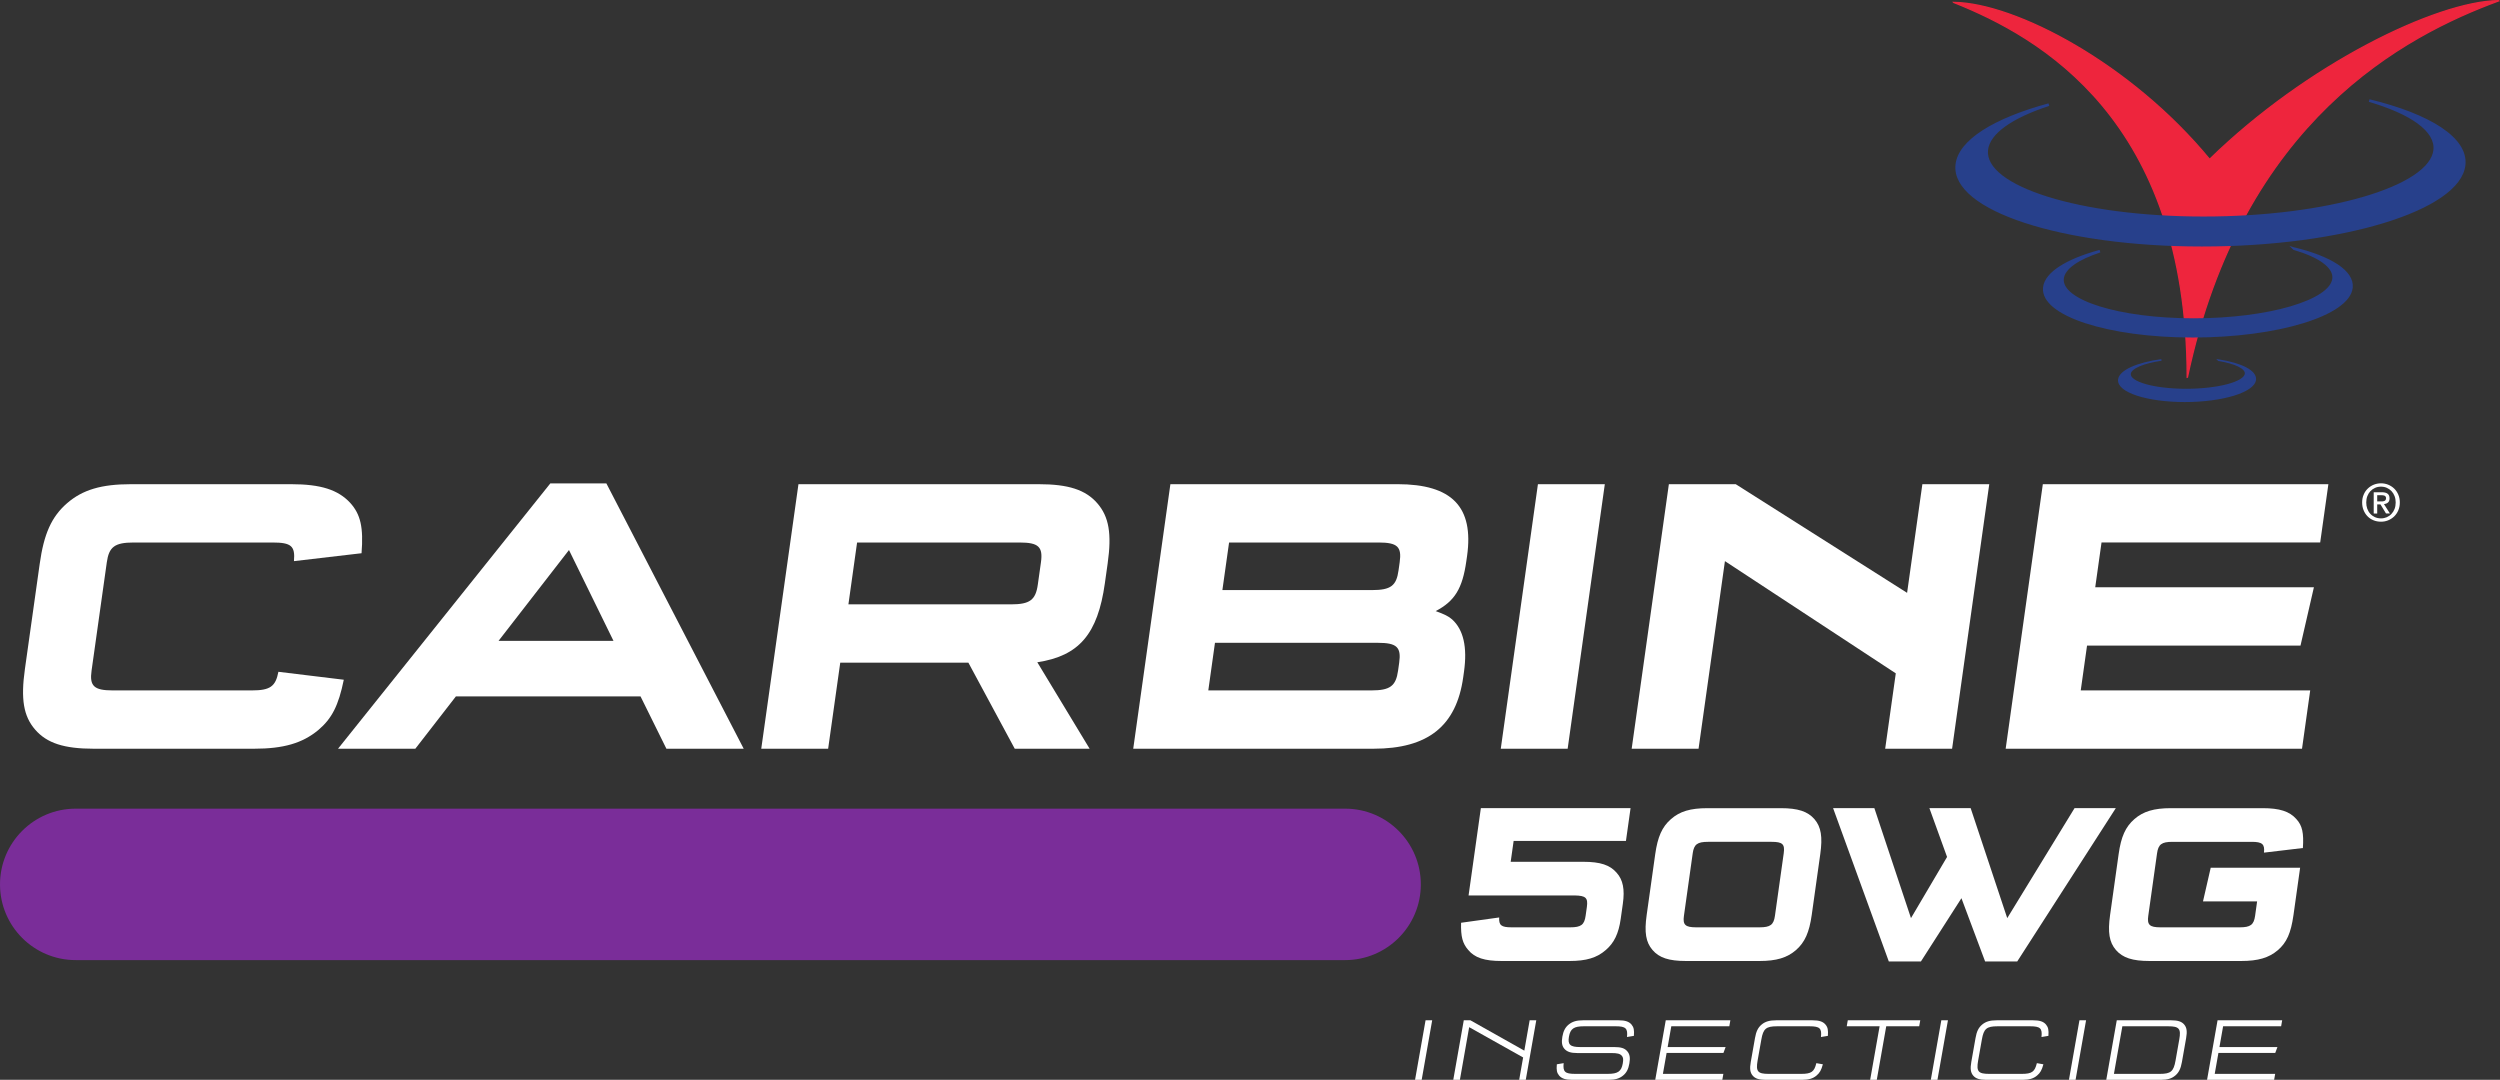
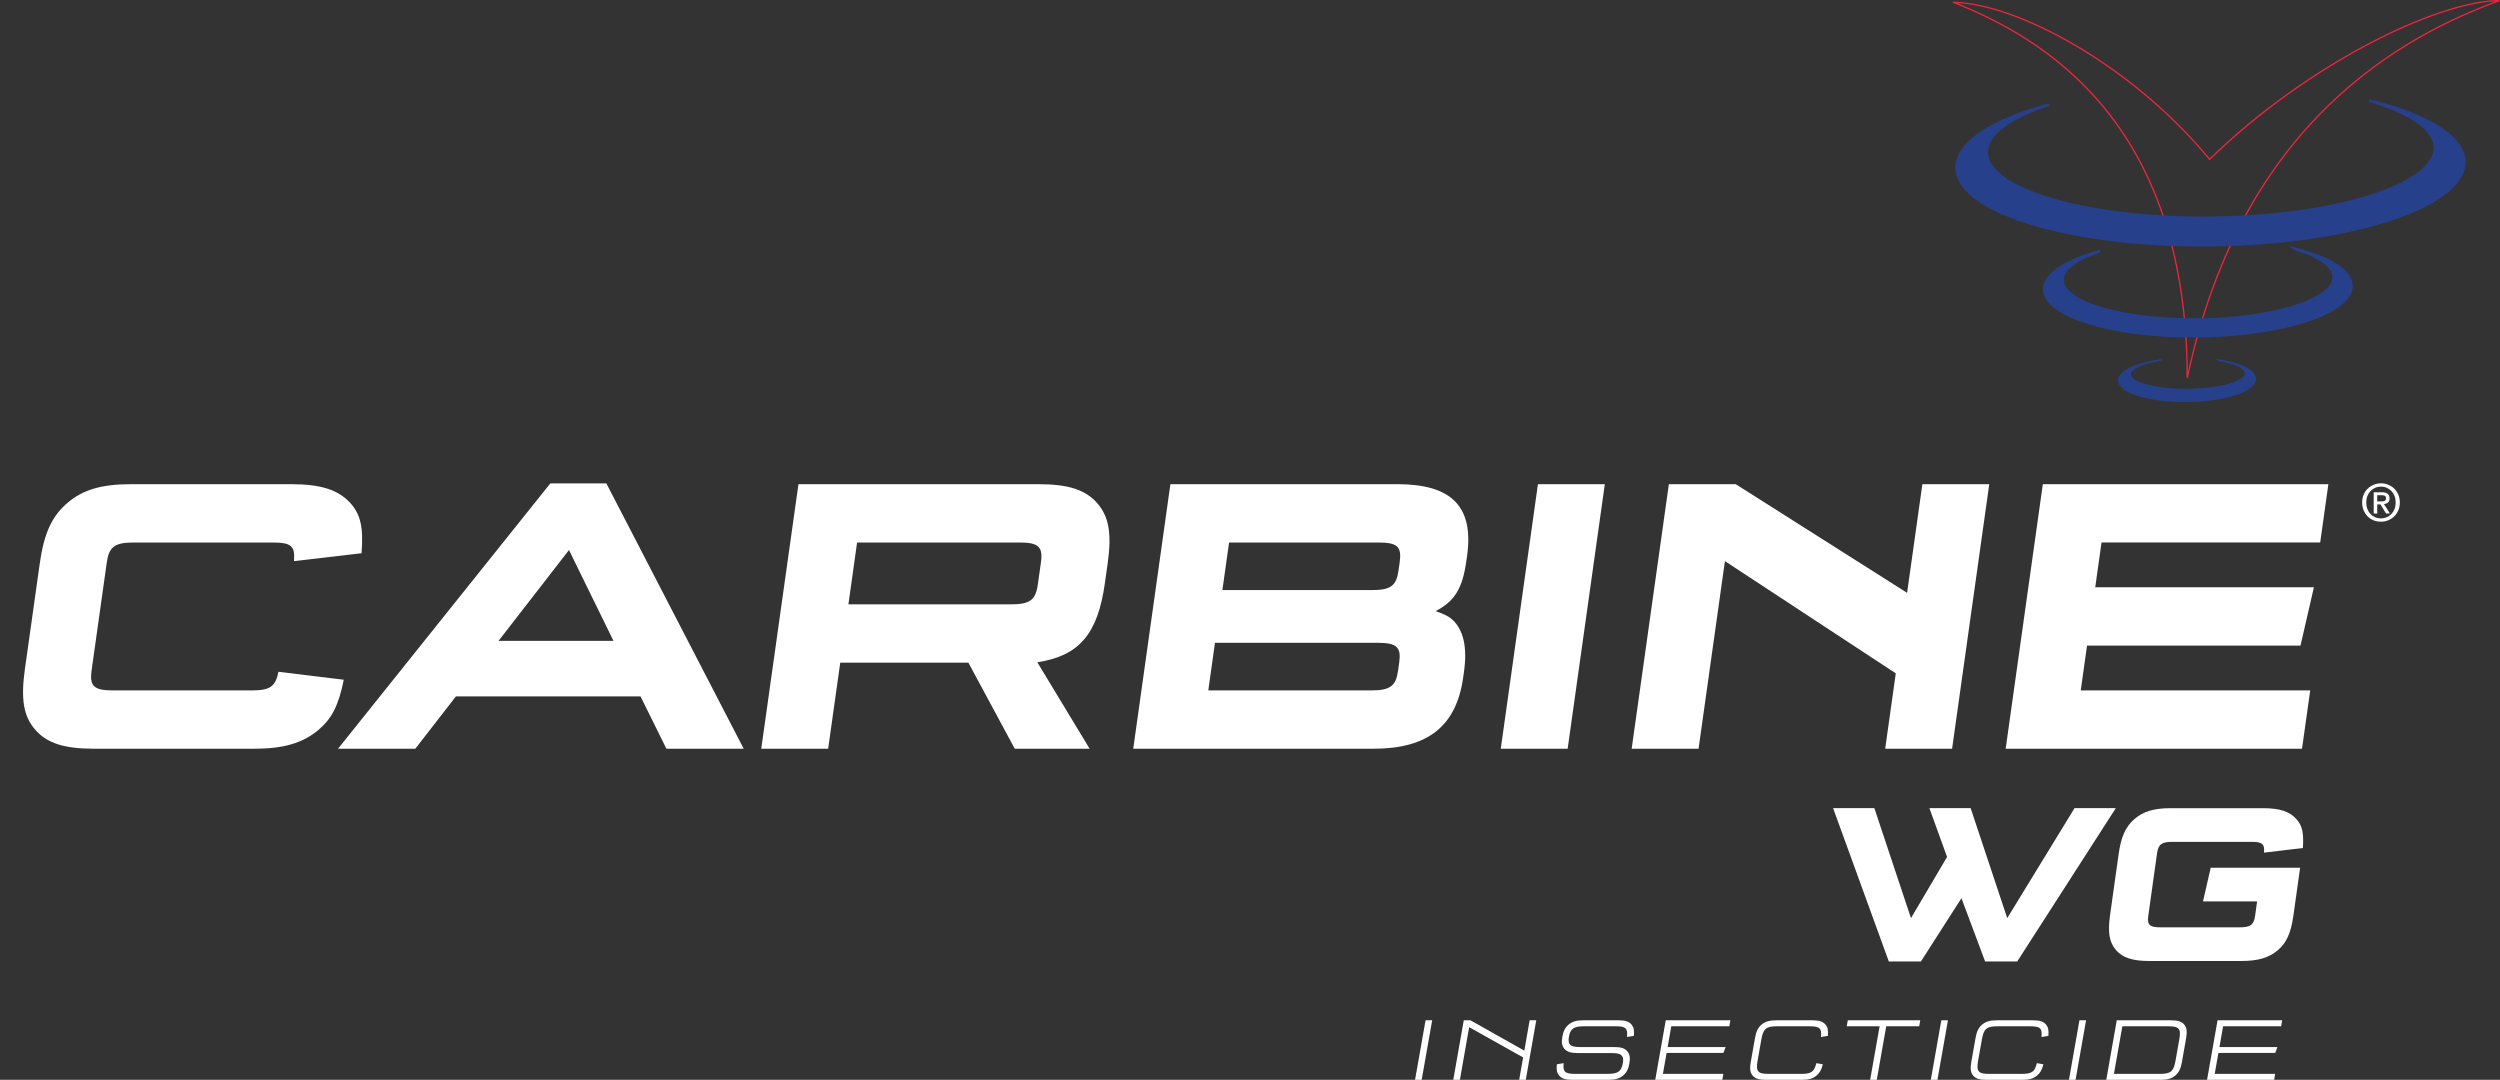
<svg xmlns="http://www.w3.org/2000/svg" height="113.27pt" viewBox="0 0 262.24 113.27" width="262.24pt">
  <rect x="0" y="0" width="262.24" height="113.27" fill="#333333" stroke="none" />
  <clipPath id="a">
    <path d="m148 107h3v6.27h-3zm0 0" />
  </clipPath>
  <clipPath id="b">
    <path d="m152 107h10v6.27h-10zm0 0" />
  </clipPath>
  <clipPath id="c">
    <path d="m163 107h9v6.27h-9zm0 0" />
  </clipPath>
  <clipPath id="d">
    <path d="m173 107h9v6.27h-9zm0 0" />
  </clipPath>
  <clipPath id="e">
    <path d="m183 107h9v6.27h-9zm0 0" />
  </clipPath>
  <clipPath id="f">
    <path d="m193 107h9v6.27h-9zm0 0" />
  </clipPath>
  <clipPath id="g">
    <path d="m202 107h3v6.27h-3zm0 0" />
  </clipPath>
  <clipPath id="h">
    <path d="m206 107h9v6.27h-9zm0 0" />
  </clipPath>
  <clipPath id="i">
    <path d="m217 107h2v6.27h-2zm0 0" />
  </clipPath>
  <clipPath id="j">
    <path d="m220 107h10v6.27h-10zm0 0" />
  </clipPath>
  <clipPath id="k">
    <path d="m231 107h9v6.27h-9zm0 0" />
  </clipPath>
  <clipPath id="l">
-     <path d="m204 0h58.238v40h-58.238zm0 0" />
-   </clipPath>
+     </clipPath>
  <clipPath id="m">
    <path d="m202 0h60.238v42h-60.238zm0 0" />
  </clipPath>
  <clipPath id="n">
    <path d="m201 6h61.238v24h-61.238zm0 0" />
  </clipPath>
-   <path d="m157.258 96.238c-.043.816.215 1.035 1.297 1.035h6.156c1.133 0 1.48-.266 1.613-1.203l.133-.938c.133-.961-.125-1.18-1.273-1.203h-11.137l1.289-9.156h15.703l-.484 3.438h-11.781l-.309 2.188h7.625c1.777 0 2.789.336 3.492 1.152.664.746.863 1.73.648 3.246l-.223 1.586c-.215 1.539-.691 2.523-1.566 3.27-.93.816-2.039 1.152-3.816 1.152h-7.117c-1.781 0-2.816-.336-3.492-1.152-.602-.695-.793-1.395-.754-2.859z" fill="#fff" />
-   <path d="m179.172 88.305c-1.133 0-1.48.266-1.613 1.203l-.922 6.562c-.133.938.145 1.203 1.273 1.203h6.66c1.133 0 1.48-.266 1.613-1.203l.922-6.562c.133-.961-.121-1.203-1.273-1.203zm10.871 7.668c-.258 1.828-.715 2.863-1.645 3.68-.934.816-2.062 1.152-3.844 1.152h-7.695c-1.801 0-2.812-.336-3.516-1.152s-.871-1.852-.613-3.68l.895-6.367c.258-1.828.715-2.863 1.648-3.68.93-.816 2.035-1.152 3.84-1.152h7.695c1.781 0 2.812.336 3.52 1.152.699.816.867 1.852.609 3.68z" fill="#fff" />
  <path d="m201.496 100.855h-3.367l-5.844-16.082h4.328l3.84 11.535 3.785-6.418-1.852-5.117h4.328l3.836 11.535 7.059-11.535h4.328l-10.34 16.082h-3.367l-2.484-6.637z" fill="#fff" />
  <path d="m237.48 89.438c.102-.891-.176-1.133-1.285-1.133h-8.316c-1.133 0-1.48.266-1.613 1.203l-.922 6.562c-.133.938.141 1.203 1.273 1.203h8.32c1.129 0 1.48-.266 1.613-1.203l.211-1.516h-5.676l.809-3.531h9.379l-.695 4.949c-.27 1.926-.723 2.91-1.648 3.703-.934.793-2.062 1.129-3.84 1.129h-9.617c-1.781 0-2.816-.336-3.52-1.152s-.871-1.852-.613-3.68l.898-6.395c.254-1.801.711-2.836 1.645-3.652.934-.816 2.062-1.152 3.84-1.152h9.621c1.777 0 2.812.336 3.52 1.129.648.695.801 1.488.699 3.051z" fill="#fff" />
-   <path d="m141.098 100.711h-133.156c-4.387 0-7.941-3.555-7.941-7.941s3.555-7.945 7.941-7.945h133.156c4.387 0 7.941 3.559 7.941 7.945s-3.555 7.941-7.941 7.941" fill="#7a2d99" />
  <g fill="#fff">
    <path d="m36.062 71.301c-.551 2.703-1.246 4.074-2.676 5.281-1.664 1.375-3.637 1.957-6.742 1.957h-16.805c-3.109 0-4.918-.582-6.148-2-1.227-1.414-1.523-3.199-1.078-6.363l1.551-11.023c.441-3.16 1.242-4.949 2.867-6.363 1.629-1.414 3.598-2 6.707-2h16.805c3.109 0 4.918.586 6.191 1.957 1.094 1.207 1.402 2.578 1.191 5.285l-7.09.828c.137-1.578-.27-1.953-2.246-1.953h-14.574c-1.977 0-2.586.457-2.812 2.078l-1.598 11.359c-.23 1.621.254 2.078 2.227 2.078h14.578c1.934 0 2.496-.414 2.793-1.953z" />
    <path d="m52.297 67.223h12.055l-4.668-9.527zm-4.473 5.824-4.258 5.492h-8.109l22.27-27.832h5.879l14.406 27.832h-8.109l-2.715-5.492z" />
    <path d="m106.051 63.395c1.973 0 2.586-.457 2.812-2.078l.328-2.332c.227-1.621-.254-2.078-2.227-2.078h-17.059l-.91 6.488zm2.906-12.605c3.105 0 4.918.586 6.145 2 1.23 1.414 1.527 3.203 1.086 6.32l-.293 2.082c-.746 5.324-2.707 7.613-7.086 8.277l5.488 9.07h-7.855l-4.863-9.027h-13.441l-1.27 9.027h-7.016l3.902-27.75z" />
    <path d="m128.223 61.898h15.668c2.02 0 2.586-.457 2.812-2.082l.117-.832c.23-1.621-.211-2.078-2.227-2.078h-15.668zm-1.477 10.523h17.098c1.973 0 2.582-.457 2.809-2.078l.117-.832c.23-1.625-.254-2.082-2.227-2.082h-17.098zm27.066-13.562c-.402 2.871-1.219 4.203-3.215 5.242.918.332 1.352.543 1.727.875 1.191 1.082 1.605 2.91 1.242 5.492l-.082.582c-.719 5.117-3.699 7.488-9.41 7.488h-25.203l3.898-27.75h23.816c5.715 0 8.027 2.371 7.305 7.531z" />
    <path d="m164.441 78.539h-7.016l3.898-27.75h7.016z" />
    <path d="m178.172 78.539h-7.016l3.902-27.75h7.012l17.977 11.398 1.602-11.398h7.016l-3.898 27.75h-7.02l1.113-7.906-17.922-11.773z" />
    <path d="m220.441 56.906-.66 4.699h22.938l-1.406 6.117h-22.391l-.66 4.699h24.07l-.859 6.117h-31.086l3.898-27.75h29.953l-.859 6.117z" />
    <path d="m249.77 52.598c.066 0 .133-.004.195-.008.062-.008.117-.023.164-.047.047-.023.086-.059.113-.105.027-.043.043-.109.043-.191 0-.066-.016-.121-.047-.16-.027-.039-.066-.07-.113-.094-.047-.02-.102-.035-.156-.039-.059-.004-.113-.008-.168-.008h-.441v.652zm-.41 1.266h-.367v-2.23h.848c.266 0 .473.051.605.152.137.098.207.262.207.488 0 .203-.055.348-.168.441-.109.094-.25.148-.414.168l.625.98h-.414l-.578-.953h-.344zm1.938-1.152c0-.246-.039-.469-.117-.676-.078-.203-.188-.379-.328-.527-.141-.145-.305-.258-.492-.34-.184-.082-.387-.121-.602-.121-.219 0-.422.039-.609.121s-.355.195-.496.34c-.137.148-.25.324-.328.527-.078.207-.117.43-.117.676 0 .23.035.445.105.645.074.203.176.379.312.527.133.152.297.27.484.359.191.086.41.133.648.133.215 0 .418-.043.602-.121.188-.082.352-.195.492-.344.141-.148.25-.32.328-.523.078-.203.117-.43.117-.676zm.434 0c0 .301-.055.574-.16.824-.105.246-.25.457-.43.633-.184.176-.395.312-.633.41-.238.098-.488.145-.75.145-.289 0-.559-.051-.797-.152-.246-.102-.453-.242-.625-.422-.176-.18-.312-.395-.41-.641-.102-.246-.148-.512-.148-.797 0-.301.051-.578.16-.824.102-.25.246-.461.43-.637.18-.176.391-.312.629-.41.242-.094.496-.145.762-.145.262 0 .512.051.75.145.238.098.449.234.633.41.18.176.324.387.43.637.105.246.16.523.16.824" />
  </g>
  <g clip-path="url(#a)">
    <path d="m149.129 113.27h-.695l1.102-6.246h.695z" fill="#fff" />
  </g>
  <g clip-path="url(#b)">
    <path d="m153.137 113.27h-.695l1.102-6.246h.695l5.656 3.184.559-3.184h.695l-1.102 6.246h-.691l.414-2.348-5.66-3.176z" fill="#fff" />
  </g>
  <g clip-path="url(#c)">
    <path d="m170.664 108.777c.102-.91-.137-1.125-1.191-1.125h-3.324c-1.059 0-1.426.254-1.574 1.094-.145.836.133 1.086 1.188 1.086h3.566c.723 0 1.102.125 1.371.449.254.301.32.676.215 1.266-.102.602-.305.984-.66 1.273-.387.32-.828.449-1.531.449h-3.805c-.703 0-1.105-.129-1.375-.449-.234-.281-.297-.57-.238-1.18l.715-.121c-.094.906.133 1.125 1.199 1.125h3.422c1.062 0 1.434-.254 1.582-1.098.074-.43.047-.645-.113-.812-.191-.207-.465-.273-1.086-.273h-3.562c-.703 0-1.09-.133-1.367-.449-.25-.289-.316-.672-.211-1.266.102-.598.305-.98.66-1.273.391-.316.82-.449 1.523-.449h3.707c.707 0 1.098.133 1.367.449.234.281.297.574.246 1.184z" fill="#fff" />
  </g>
  <g clip-path="url(#d)">
    <path d="m175.312 107.652-.383 2.18h6.082l-.23.617h-5.961l-.387 2.195h6.34l-.109.625h-7.035l1.102-6.246h6.777l-.109.629z" fill="#fff" />
  </g>
  <g clip-path="url(#e)">
    <path d="m191.211 111.641c-.164.609-.328.898-.664 1.18-.379.32-.82.449-1.527.449h-3.801c-.711 0-1.109-.129-1.375-.449-.266-.316-.32-.723-.195-1.422l.441-2.5c.121-.703.316-1.105.695-1.426.379-.316.82-.449 1.535-.449h3.801c.703 0 1.102.133 1.367.449.238.281.297.574.25 1.184l-.727.121c.102-.91-.125-1.125-1.191-1.125h-3.422c-1.141 0-1.441.254-1.637 1.375l-.398 2.238c-.195 1.125.016 1.379 1.156 1.379h3.422c1.066 0 1.371-.219 1.586-1.125z" fill="#fff" />
  </g>
  <g clip-path="url(#f)">
    <path d="m196.867 113.27h-.695l.992-5.617h-3.449l.109-.629h7.605l-.113.629h-3.457z" fill="#fff" />
  </g>
  <g clip-path="url(#g)">
    <path d="m203.23 113.27h-.695l1.102-6.246h.695z" fill="#fff" />
  </g>
  <g clip-path="url(#h)">
    <path d="m214.344 111.641c-.164.609-.328.898-.664 1.18-.379.32-.824.449-1.527.449h-3.801c-.711 0-1.109-.129-1.375-.449-.266-.316-.32-.723-.195-1.422l.441-2.5c.121-.703.316-1.105.699-1.426.379-.316.816-.449 1.531-.449h3.805c.703 0 1.098.133 1.363.449.234.281.297.574.25 1.184l-.727.121c.102-.91-.125-1.125-1.191-1.125h-3.422c-1.141 0-1.441.254-1.637 1.375l-.398 2.238c-.195 1.125.016 1.379 1.156 1.379h3.422c1.066 0 1.367-.219 1.586-1.125z" fill="#fff" />
  </g>
  <g clip-path="url(#i)">
    <path d="m217.719 113.27h-.695l1.102-6.246h.695z" fill="#fff" />
  </g>
  <g clip-path="url(#j)">
    <path d="m221.742 112.645h4.82c1.141 0 1.441-.254 1.641-1.379l.395-2.238c.199-1.121-.012-1.375-1.156-1.375h-4.816zm6-5.621c.715 0 1.109.133 1.375.449.27.32.32.723.199 1.426l-.441 2.5c-.125.699-.32 1.105-.699 1.422-.379.32-.82.449-1.531.449h-5.707l1.102-6.246z" fill="#fff" />
  </g>
  <g clip-path="url(#k)">
    <path d="m233.195 107.652-.383 2.18h6.082l-.23.617h-5.961l-.387 2.195h6.34l-.109.625h-7.035l1.102-6.246h6.777l-.109.629z" fill="#fff" />
  </g>
  <g clip-path="url(#l)">
    <path d="m229.43 39.57c-.035-27.074-15.453-35.715-24.484-39.312l-.008-.008c6.5.098 18.586 6.449 26.832 16.453l.051-.031c10.16-9.906 23.727-16.508 30.25-16.605l.031.023c-9.789 3.598-26.949 12.52-32.648 39.473z" fill="#ee253d" />
  </g>
  <g clip-path="url(#m)">
    <path d="m2294.297 736.997c-.352 270.742-154.531 357.148-244.844 393.125l-.078.078c65-.977 185.859-64.492 268.32-164.531l.508.312c101.602 99.062 237.266 165.078 302.5 166.055l.312-.234c-97.891-35.977-269.492-125.195-326.484-394.727zm0 0" fill="none" stroke="#ee253d" stroke-miterlimit="10" stroke-width="1.389" transform="matrix(.1 0 0 -.1 0 113.27)" />
  </g>
  <path d="m232.727 37.781c1.75.289 2.895.82 2.832 1.426-.098.918-2.895 1.66-6.242 1.66-3.352 0-5.988-.742-5.891-1.66.062-.625 1.395-1.172 3.301-1.453-2.539.352-4.367 1.145-4.465 2.07-.129 1.25 2.965 2.262 6.914 2.262s7.258-1.012 7.387-2.262c.094-.898-1.477-1.676-3.836-2.043" fill="#27408b" />
  <path d="m2327.266 754.888c17.5-2.891 28.945-8.203 28.32-14.258-.977-9.18-28.945-16.602-62.422-16.602-33.516 0-59.883 7.422-58.906 16.602.625 6.25 13.945 11.719 33.008 14.531-25.391-3.516-43.672-11.445-44.648-20.703-1.289-12.5 29.648-22.617 69.141-22.617 39.492 0 72.578 10.117 73.867 22.617.938 8.984-14.766 16.758-38.359 20.43zm0 0" fill="none" stroke="#27408b" stroke-miterlimit="10" stroke-width="1.736" transform="matrix(.1 0 0 -.1 0 113.27)" />
  <path d="m240.637 26.082c2.676.785 4.281 1.902 4.152 3.141-.25 2.379-6.82 4.305-14.676 4.305-7.852 0-14.016-1.926-13.766-4.305.113-1.105 1.594-2.113 3.926-2.875-3.426.934-5.668 2.297-5.828 3.816-.297 2.816 6.676 5.102 15.57 5.102 8.891 0 16.344-2.285 16.637-5.102.176-1.668-2.199-3.152-6.016-4.082" fill="#27408b" />
  <path d="m2406.367 871.88c26.758-7.852 42.812-19.023 41.523-31.406-2.5-23.789-68.203-43.047-146.758-43.047-78.516 0-140.156 19.258-137.656 43.047 1.133 11.055 15.938 21.133 39.258 28.75-34.258-9.336-56.68-22.969-58.281-38.164-2.969-28.164 66.758-51.016 155.703-51.016 88.906 0 163.438 22.852 166.367 51.016 1.758 16.68-21.992 31.523-60.156 40.82zm0 0" fill="none" stroke="#27408b" stroke-miterlimit="10" stroke-width="2.778" transform="matrix(.1 0 0 -.1 0 113.27)" />
  <path d="m248.52 10.547c4.426 1.297 7.086 3.141 6.875 5.188-.414 3.93-11.27 7.117-24.246 7.117-12.977 0-23.164-3.188-22.75-7.117.191-1.828 2.645-3.496 6.516-4.758-5.676 1.543-9.391 3.801-9.652 6.316-.488 4.652 11.027 8.426 25.719 8.426 14.695 0 27.004-3.773 27.496-8.426.289-2.762-3.641-5.211-9.957-6.746" fill="#27408b" />
  <g clip-path="url(#n)">
    <path d="m2485.195 1027.231c44.258-12.969 70.859-31.406 68.75-51.875-4.141-39.297-112.695-71.172-242.461-71.172s-231.641 31.875-227.5 71.172c1.914 18.281 26.445 34.961 65.156 47.578-56.758-15.43-93.906-38.008-96.523-63.164-4.883-46.523 110.273-84.258 257.188-84.258 146.953 0 270.039 37.734 274.961 84.258 2.891 27.617-36.406 52.109-99.57 67.461zm0 0" fill="none" stroke="#27408b" stroke-miterlimit="10" stroke-width="2.778" transform="matrix(.1 0 0 -.1 0 113.27)" />
  </g>
</svg>